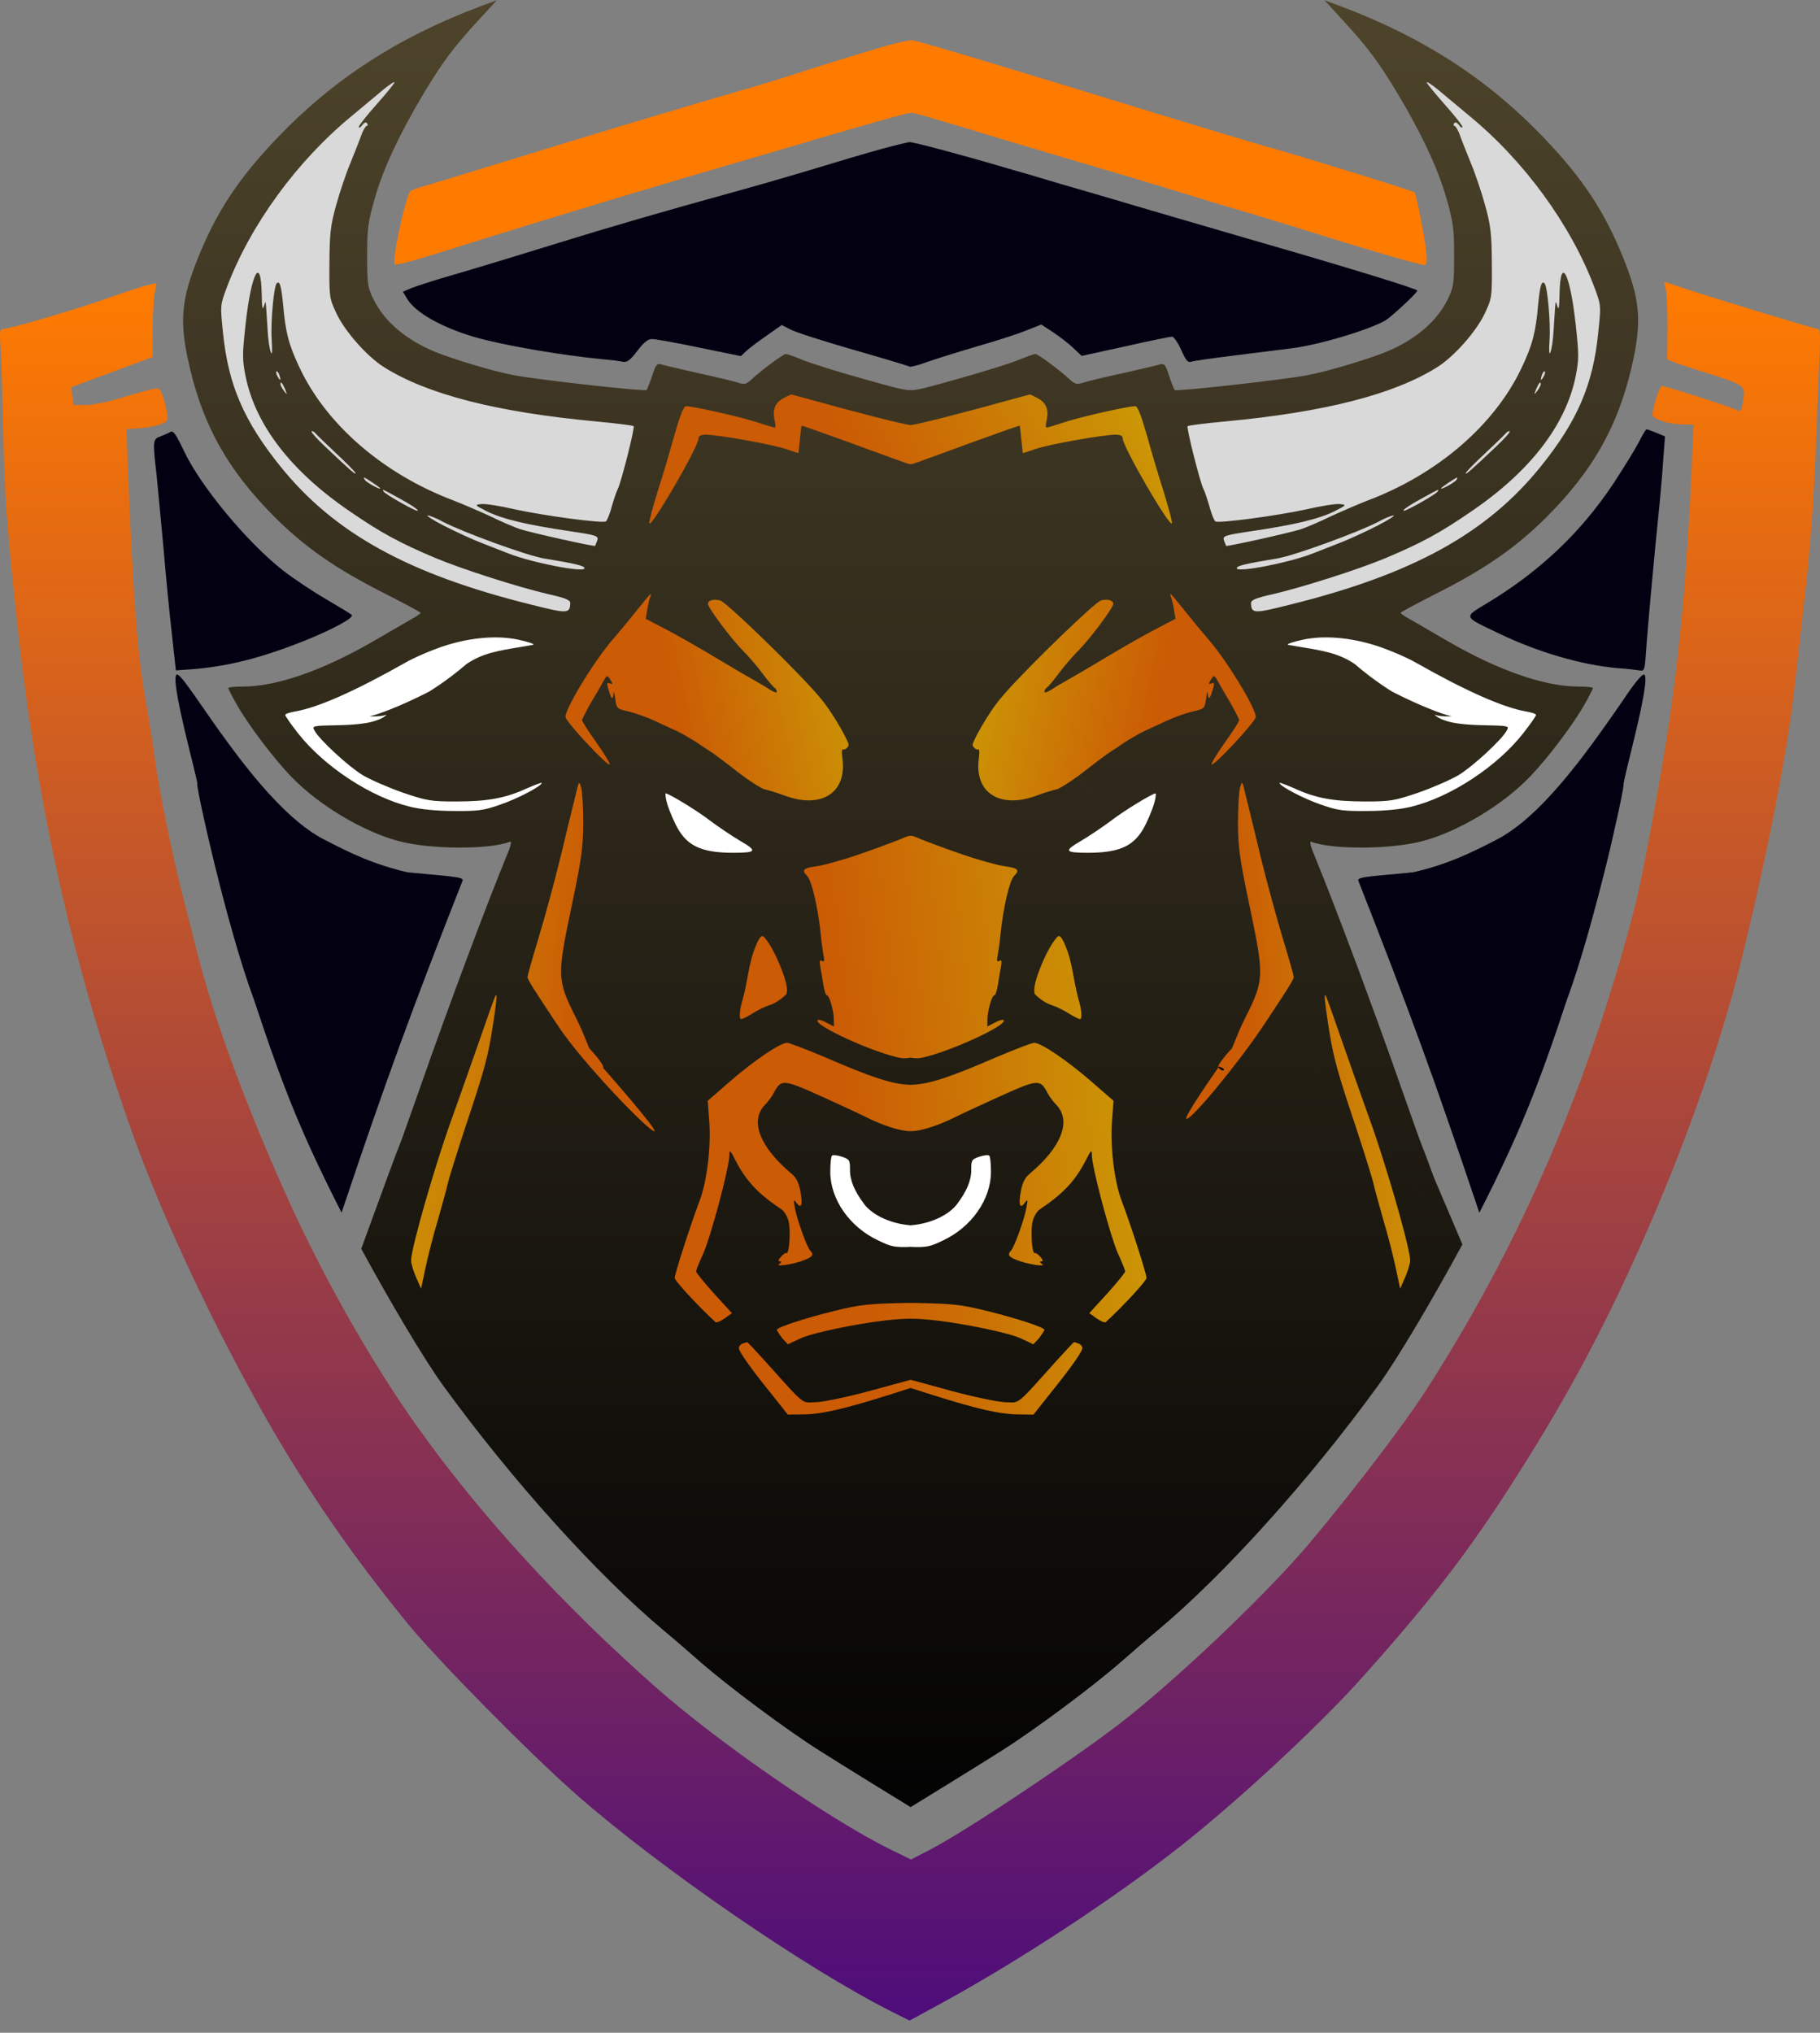
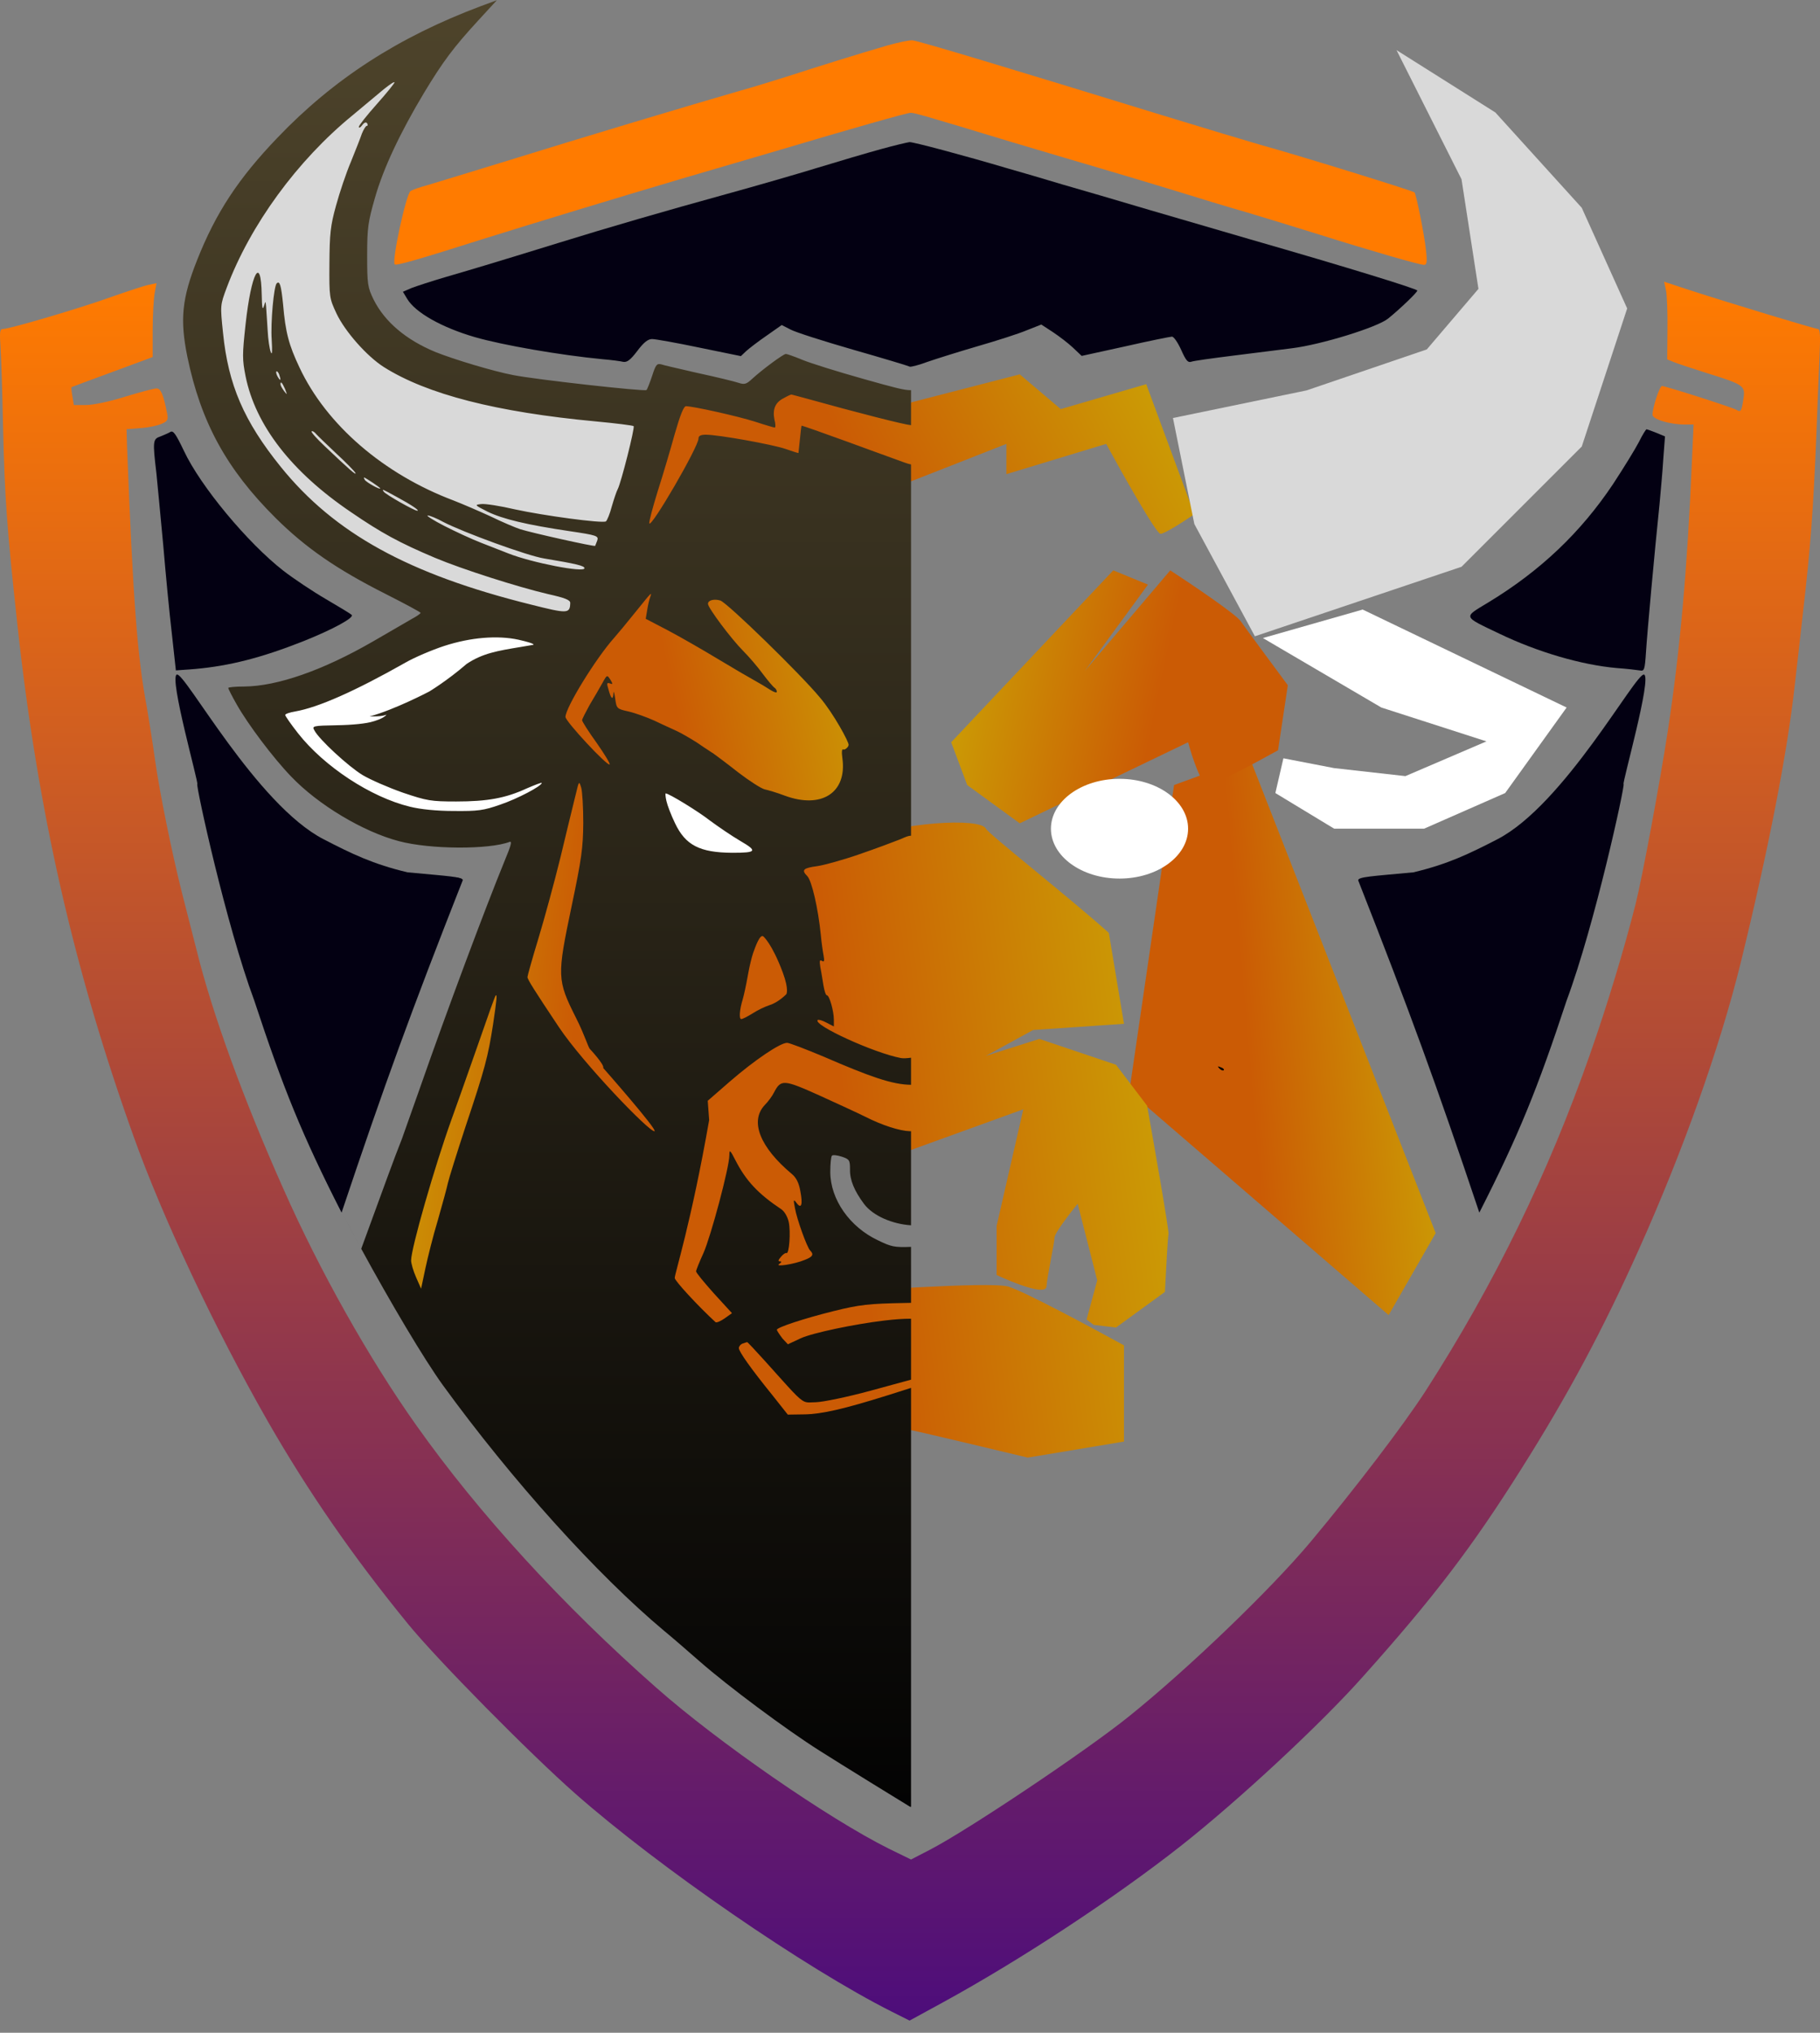
<svg xmlns="http://www.w3.org/2000/svg" width="60" height="67" viewBox="0 0 60 67" fill="none">
  <rect x="0" y="0" width="60" height="67" fill="#808080" stroke="none" />
  <path d="M37.23 35.975L38.705 25.875L41.193 24.965L47.33 40.643L45.779 43.345L37.23 35.975Z" fill="url(#paint0_linear_12415_25798)" />
  <path d="M22.726 37.502L19.437 25.523L18.85 24.965L12.743 40.291L13.947 42.992L22.726 37.502Z" fill="url(#paint1_linear_12415_25798)" />
  <path d="M22.549 19.298L24.634 22.146L21.815 18.828C21.11 19.288 19.66 20.267 19.496 20.502C19.331 20.737 18.39 22.009 17.939 22.616L18.262 24.759C18.948 25.141 20.371 25.904 20.582 25.904C20.793 25.904 21.101 24.965 21.228 24.495L26.777 27.167L28.509 25.904L29.038 24.495L23.694 18.828L22.549 19.298Z" fill="url(#paint2_linear_12415_25798)" />
  <path d="M37.846 19.269L35.762 22.117L38.58 18.799C39.285 19.259 40.736 20.238 40.9 20.472C41.064 20.707 42.006 21.98 42.456 22.586L42.133 24.73C41.448 25.111 40.025 25.875 39.814 25.875C39.602 25.875 39.295 24.935 39.168 24.465L33.618 27.137L31.886 25.875L31.358 24.465L36.701 18.799L37.846 19.269Z" fill="url(#paint3_linear_12415_25798)" />
  <path d="M25.632 28.811L28.275 27.695C29.612 27.109 32.32 26.933 32.503 27.314C32.584 27.483 35.282 29.604 36.555 30.749L37.054 33.744L34.059 33.949L32.503 34.801L34.264 34.243L36.79 35.094L37.817 36.445C38.062 37.815 38.545 40.579 38.522 40.673C38.498 40.767 38.434 41.984 38.404 42.581L36.79 43.756L36.056 43.668L35.821 43.492L36.173 42.2L35.527 39.675C35.273 39.988 34.764 40.65 34.764 40.791C34.764 40.967 34.529 42.024 34.499 42.405C34.476 42.711 33.394 42.278 32.855 42.024V40.409L33.736 36.562L30.007 37.913L26.073 36.68L27.746 41.26L25.427 42.405L24.37 39.088L24.575 43.227L23.195 43.991C22.589 43.335 21.375 41.965 21.375 41.73V37.913L23.313 35.094L25.808 33.949H22.491L25.632 28.811Z" fill="url(#paint4_linear_12415_25798)" />
  <path d="M27.746 42.581C27.57 42.581 23.812 44.138 23.636 44.343C23.851 45.469 24.34 47.679 24.575 47.514C24.869 47.309 29.802 47.103 30.007 47.133C30.172 47.156 32.66 47.749 33.883 48.043L37.054 47.514V44.343C35.987 43.756 33.73 42.546 33.237 42.405C32.62 42.229 27.922 42.581 27.746 42.581Z" fill="url(#paint5_linear_12415_25798)" />
  <path d="M26.073 12.339L29.86 13.308L33.618 12.339L34.969 13.484L37.788 12.662L39.373 16.949C39.06 17.164 38.398 17.595 38.258 17.595C38.117 17.595 37.005 15.618 36.467 14.63L33.178 15.628V14.63C32.16 15.031 30.107 15.839 30.037 15.863C29.966 15.886 27.815 15.05 26.748 14.63L27.276 15.628L23.636 14.864L22.432 17.595L20.964 17.8L22.05 12.662L24.81 13.484L26.073 12.339Z" fill="url(#paint6_linear_12415_25798)" />
  <path d="M48.182 5.909L46.039 1.652L49.298 3.707L52.146 6.849L53.643 10.167L52.146 14.718L48.182 18.681L41.37 20.972L39.374 17.272L38.669 13.778L43.073 12.868L47.037 11.517L48.74 9.521L48.182 5.909Z" fill="#D9D9D9" />
  <path d="M11.745 5.557L13.888 1.3L10.629 3.355L7.781 6.497L6.284 9.815L7.781 14.366L11.745 18.329L18.557 20.619L20.553 16.92L21.258 13.426L16.854 12.516L12.89 11.165L11.187 9.169L11.745 5.557Z" fill="#D9D9D9" />
  <ellipse cx="36.907" cy="27.314" rx="2.261" ry="1.644" fill="white" />
  <ellipse cx="23.166" cy="27.314" rx="2.261" ry="1.644" fill="white" />
  <path d="M40.201 35.219C40.256 35.274 40.318 35.298 40.342 35.274C40.365 35.251 40.326 35.204 40.248 35.18C40.138 35.133 40.13 35.141 40.201 35.219Z" fill="black" />
  <path d="M29.029 4.919C28.575 5.044 27.643 5.318 26.954 5.529C26.265 5.741 24.91 6.132 23.939 6.399C21.951 6.947 20.032 7.503 18.419 8.004C16.165 8.7 15.499 8.896 14.693 9.131C14.238 9.264 13.737 9.429 13.573 9.491L13.283 9.617L13.424 9.851C13.69 10.298 14.552 10.791 15.656 11.112C16.579 11.378 18.474 11.707 19.868 11.84C20.15 11.864 20.455 11.903 20.541 11.926C20.674 11.95 20.784 11.864 21.011 11.566C21.222 11.284 21.363 11.175 21.497 11.175C21.606 11.175 22.303 11.3 23.055 11.457L24.425 11.738L24.597 11.574C24.691 11.488 24.996 11.253 25.27 11.065L25.771 10.713L26.061 10.861C26.218 10.948 27.149 11.245 28.128 11.527C29.115 11.809 29.945 12.059 29.984 12.083C30.015 12.106 30.281 12.036 30.579 11.926C30.869 11.825 31.62 11.59 32.239 11.409C32.865 11.229 33.593 10.995 33.852 10.885L34.329 10.697L34.713 10.948C34.924 11.088 35.222 11.316 35.378 11.464L35.66 11.731L37.093 11.417C37.884 11.237 38.581 11.096 38.636 11.096C38.698 11.096 38.831 11.292 38.941 11.535C39.09 11.871 39.16 11.958 39.262 11.926C39.332 11.895 39.959 11.809 40.648 11.723C41.345 11.637 42.214 11.527 42.582 11.48C43.545 11.363 45.4 10.791 45.761 10.501C46.129 10.204 46.724 9.64 46.724 9.577C46.724 9.523 44.445 8.818 41.204 7.886C40.342 7.636 38.847 7.197 37.876 6.915C36.905 6.626 35.621 6.25 35.018 6.078C34.415 5.897 33.625 5.663 33.257 5.561C31.753 5.115 30.101 4.676 29.984 4.684C29.913 4.692 29.483 4.793 29.029 4.919Z" fill="#030012" />
  <path d="M29.267 1.495C28.296 1.777 26.918 2.208 25.978 2.513C25.524 2.654 24.804 2.881 24.373 2.998C22.721 3.476 19.417 4.463 16.543 5.355C15.424 5.7 14.312 6.036 14.077 6.107C13.842 6.169 13.599 6.256 13.537 6.295C13.388 6.389 12.91 8.604 13.012 8.714C13.067 8.761 13.764 8.565 15.956 7.868C17.733 7.313 20.262 6.545 22.455 5.895C23.465 5.598 24.757 5.222 25.312 5.058C28.186 4.204 29.901 3.719 30.018 3.719C30.151 3.719 30.378 3.781 33.377 4.69C34.458 5.011 35.773 5.402 36.313 5.559C36.853 5.715 37.91 6.036 38.662 6.263C39.414 6.498 40.526 6.835 41.128 7.007C41.731 7.187 42.827 7.524 43.556 7.751C45.145 8.252 46.797 8.73 46.946 8.73C47.04 8.73 47.055 8.636 47.008 8.229C46.961 7.759 46.687 6.397 46.633 6.342C46.578 6.287 42.733 5.097 41.559 4.776C41.152 4.658 39.688 4.22 38.31 3.797C33.393 2.286 30.339 1.362 30.089 1.331C30.002 1.315 29.634 1.393 29.267 1.495Z" fill="url(#paint7_linear_12415_25798)" />
  <path d="M54.924 9.576C54.955 9.732 54.979 10.312 54.971 10.86L54.963 11.846L55.174 11.932C55.284 11.979 55.785 12.144 56.278 12.3C57.461 12.668 57.531 12.715 57.484 13.091C57.414 13.561 57.398 13.6 57.241 13.506C57.085 13.42 54.908 12.723 54.791 12.723C54.712 12.723 54.478 13.436 54.478 13.671C54.478 13.819 55.049 13.992 55.542 13.992H55.832L55.777 15.213C55.629 18.721 55.386 21.453 54.979 24.115C54.728 25.759 54.141 28.923 53.922 29.792C53.546 31.279 52.982 33.143 52.426 34.724C51.048 38.671 49.263 42.327 47 45.843C46.272 46.97 44.683 49.053 43.211 50.814C41.895 52.388 39.163 55.011 37.213 56.577C35.804 57.712 31.944 60.296 30.683 60.954L30.034 61.29L29.297 60.93C27.317 59.944 23.668 57.422 21.64 55.63C18.547 52.905 15.799 49.906 13.724 46.978C12.174 44.793 10.53 41.873 9.34 39.179C8.024 36.228 6.999 33.409 6.482 31.319C6.349 30.802 6.137 29.972 6.012 29.479C5.668 28.124 5.261 26.112 5.112 25.055C5.041 24.538 4.916 23.747 4.838 23.293C4.525 21.649 4.384 19.731 4.188 14.712L4.172 14.148L4.642 14.109C4.9 14.093 5.214 14.023 5.331 13.968C5.527 13.882 5.55 13.835 5.511 13.631C5.386 12.997 5.3 12.802 5.159 12.802C5.08 12.802 4.611 12.927 4.125 13.075C3.601 13.24 3.068 13.35 2.833 13.35H2.434L2.387 13.06C2.356 12.903 2.348 12.762 2.356 12.762C2.364 12.755 2.974 12.527 3.702 12.261L5.033 11.768V10.899C5.033 10.413 5.065 9.865 5.096 9.677L5.159 9.333L4.908 9.388C4.767 9.411 4.211 9.599 3.671 9.787C2.677 10.147 0.32 10.844 0.093 10.844C-0.001 10.844 -0.017 10.938 0.015 11.408C0.038 11.721 0.077 12.911 0.101 14.054C0.156 16.427 0.226 17.398 0.578 20.631C1.244 26.73 2.434 31.961 4.407 37.465C5.362 40.135 7.077 43.783 8.831 46.852C10.162 49.17 11.626 51.292 13.443 53.516C14.413 54.706 17.451 57.783 18.97 59.122C21.726 61.549 26.557 64.876 29.407 66.309L29.986 66.599L31.09 65.996C33.651 64.594 36.736 62.567 38.936 60.836C40.823 59.349 43.532 56.835 44.918 55.277C47.267 52.654 48.535 50.987 50.156 48.411C51.69 45.983 52.849 43.815 54.031 41.176C55.48 37.95 56.693 34.536 57.382 31.749C58.298 28.007 58.925 24.804 59.167 22.588C59.215 22.181 59.34 21.085 59.442 20.161C59.684 18.071 59.778 16.834 59.88 14.328C59.919 13.248 59.974 12.026 59.99 11.604C60.013 11.071 59.998 10.844 59.935 10.844C59.841 10.844 57.046 9.998 55.668 9.552L54.861 9.286L54.924 9.576Z" fill="url(#paint8_linear_12415_25798)" />
-   <path d="M27.13 37.355L29.86 38.148C30.956 37.668 33.219 36.885 33.501 37.59C33.783 38.294 33.383 38.823 33.149 38.999C32.63 39.772 31.516 41.354 31.211 41.495C30.829 41.671 29.126 41.935 28.715 42.053C28.304 42.17 27.13 39.674 26.895 39.41C26.707 39.199 26.973 37.952 27.13 37.355Z" fill="white" />
  <path d="M5.618 14.236C5.555 14.275 5.406 14.338 5.289 14.385C5.038 14.471 5.03 14.534 5.156 15.598C5.195 15.982 5.297 17.062 5.383 17.986C5.461 18.91 5.586 20.218 5.665 20.883L5.798 22.097L6.432 22.05C7.567 21.948 8.616 21.682 10.002 21.134C10.965 20.75 11.701 20.351 11.592 20.265C11.56 20.233 11.177 19.999 10.746 19.748C10.315 19.497 9.681 19.075 9.337 18.808C8.162 17.892 6.612 16.029 6.064 14.862C5.798 14.306 5.712 14.181 5.618 14.236Z" fill="#030012" />
  <path d="M54.036 14.557C53.919 14.784 53.535 15.411 53.175 15.959C52.118 17.54 50.787 18.816 49.049 19.866C48.235 20.359 48.211 20.304 49.425 20.884C50.693 21.494 52.142 21.917 53.3 22.019C53.621 22.042 53.958 22.081 54.052 22.097C54.209 22.128 54.224 22.089 54.264 21.486C54.303 20.86 54.545 18.198 54.71 16.616C54.749 16.186 54.812 15.505 54.835 15.113L54.89 14.385L54.608 14.267C54.452 14.205 54.303 14.15 54.279 14.15C54.264 14.15 54.146 14.33 54.036 14.557Z" fill="#030012" />
  <path d="M15.503 20.091L18.791 21.03L14.886 23.32L11.422 24.436L14.094 25.581L16.442 25.317L18.116 24.994L18.38 26.139L16.442 27.313H13.477L10.805 26.139L8.779 23.32L15.503 20.091Z" fill="white" />
  <path d="M44.923 20.091L41.634 21.03L45.539 23.32L49.004 24.436L46.332 25.581L43.983 25.317L42.31 24.994L42.045 26.139L43.983 27.313H46.949L49.621 26.139L51.647 23.32L44.923 20.091Z" fill="white" />
-   <path fill-rule="evenodd" clip-rule="evenodd" d="M30.034 59.553C30.019 59.556 30.009 59.555 30.003 59.552C29.768 59.411 27.724 58.151 27.02 57.704C25.908 57 24.005 55.583 23.066 54.76C22.674 54.416 22.15 53.962 21.891 53.75C19.683 51.903 16.873 48.786 14.594 45.647C13.977 44.794 12.867 42.921 11.909 41.16C11.704 40.783 11.506 40.412 11.321 40.057L11.599 40.585L11.909 41.16L12.762 38.827C12.942 38.334 13.161 37.755 13.248 37.543C13.29 37.424 13.39 37.141 13.515 36.79L13.515 36.788L13.518 36.78L13.522 36.77C13.624 36.48 13.743 36.145 13.858 35.821C14.727 33.331 16.003 29.917 16.645 28.351C16.841 27.881 16.888 27.717 16.802 27.748C16.121 28.007 14.179 27.999 13.153 27.725C11.979 27.419 10.484 26.527 9.591 25.587C8.996 24.969 8.174 23.872 7.806 23.223C7.649 22.949 7.524 22.698 7.524 22.675C7.524 22.651 7.759 22.628 8.049 22.628C9.137 22.62 10.648 22.095 12.3 21.14C12.476 21.038 12.656 20.934 12.823 20.837C13.169 20.637 13.463 20.467 13.569 20.404C13.733 20.318 13.866 20.224 13.866 20.2C13.866 20.177 13.341 19.895 12.707 19.574C11.094 18.76 10.076 18.055 9.082 17.069C7.469 15.463 6.624 13.921 6.177 11.76C5.927 10.531 5.997 9.834 6.498 8.573C7.117 7.008 7.861 5.88 9.145 4.541C11 2.599 13.138 1.221 15.847 0.204L16.379 0.008L15.753 0.689C14.962 1.55 14.602 2.028 13.983 3.054C13.193 4.369 12.637 5.551 12.363 6.514C12.136 7.305 12.104 7.501 12.104 8.417C12.104 9.372 12.12 9.466 12.316 9.873C12.684 10.609 13.388 11.204 14.359 11.604C14.962 11.846 16.262 12.238 16.92 12.363C17.671 12.512 21.265 12.911 21.312 12.856C21.343 12.825 21.422 12.614 21.5 12.386C21.617 12.018 21.657 11.972 21.805 12.011C21.878 12.037 22.289 12.131 22.765 12.24L22.765 12.24L22.765 12.24L22.765 12.24L22.765 12.241L23.027 12.3C23.606 12.426 24.193 12.567 24.334 12.614C24.546 12.684 24.601 12.668 24.804 12.48C25.109 12.199 25.822 11.666 25.908 11.666C25.947 11.666 26.19 11.752 26.456 11.862C26.722 11.972 27.623 12.253 28.46 12.488C29.476 12.774 29.816 12.867 30.034 12.86V14.014C29.805 13.995 28.317 13.618 26.511 13.115C26.393 13.085 26.287 13.056 26.211 13.035L26.211 13.035C26.146 13.017 26.103 13.005 26.096 13.005C26.08 12.997 25.963 13.052 25.837 13.123C25.556 13.263 25.462 13.491 25.532 13.835C25.571 13.976 25.571 14.093 25.54 14.093C25.517 14.093 25.219 14.007 24.89 13.898C24.319 13.717 22.855 13.389 22.612 13.389C22.541 13.389 22.424 13.678 22.244 14.305C22.103 14.814 21.852 15.667 21.68 16.2C21.516 16.732 21.39 17.202 21.406 17.249C21.461 17.421 23.027 14.727 23.027 14.454C23.027 14.367 23.097 14.328 23.269 14.328C23.684 14.328 25.47 14.649 25.9 14.798C26.127 14.876 26.315 14.939 26.323 14.931C26.323 14.928 26.327 14.895 26.332 14.842L26.332 14.842C26.341 14.759 26.356 14.628 26.37 14.485C26.393 14.25 26.417 14.046 26.425 14.031C26.44 14.023 27.129 14.266 27.967 14.571C28.27 14.681 28.572 14.792 28.842 14.891L28.843 14.891L28.843 14.891C29.32 15.066 29.7 15.204 29.815 15.244C29.904 15.276 29.972 15.297 30.034 15.308V27.545C29.946 27.545 29.858 27.584 29.682 27.662C29.486 27.74 28.883 27.967 28.335 28.155C27.795 28.343 27.169 28.515 26.949 28.547C26.48 28.61 26.409 28.672 26.613 28.876C26.761 29.024 26.973 29.941 27.059 30.81C27.082 31.068 27.129 31.381 27.153 31.506C27.184 31.671 27.169 31.718 27.098 31.671C27.02 31.624 27.012 31.671 27.043 31.874C27.064 31.971 27.087 32.116 27.11 32.255C27.122 32.331 27.134 32.406 27.145 32.469C27.176 32.657 27.223 32.806 27.262 32.806C27.341 32.806 27.49 33.323 27.49 33.613V33.832L27.247 33.707C27.114 33.636 26.988 33.597 26.957 33.62C26.793 33.785 28.821 34.709 29.698 34.873C29.775 34.887 29.89 34.882 30.034 34.862V35.755C29.416 35.75 28.68 35.488 27.169 34.834C26.573 34.584 26.025 34.372 25.947 34.372C25.72 34.372 24.882 34.936 24.06 35.648L23.332 36.282L23.379 36.917C23.45 37.762 23.309 38.945 23.058 39.594C22.784 40.315 22.244 41.975 22.244 42.123C22.244 42.217 23.019 43.055 23.59 43.58C23.622 43.603 23.755 43.548 23.888 43.455L24.131 43.282L23.536 42.632C23.215 42.272 22.948 41.951 22.948 41.904C22.948 41.865 23.058 41.591 23.191 41.301C23.434 40.753 24.045 38.475 24.045 38.075C24.045 37.88 24.068 37.895 24.248 38.248C24.593 38.921 25 39.352 25.751 39.853C25.861 39.923 25.963 40.103 26.002 40.276C26.072 40.597 26.018 41.356 25.924 41.301C25.9 41.286 25.814 41.34 25.744 41.427C25.657 41.528 25.642 41.575 25.712 41.575C25.775 41.575 25.767 41.607 25.689 41.661C25.524 41.771 26.19 41.669 26.526 41.528C26.793 41.427 26.84 41.348 26.707 41.215C26.605 41.113 26.268 40.182 26.206 39.814C26.151 39.532 26.159 39.516 26.26 39.649C26.417 39.861 26.472 39.712 26.386 39.266C26.339 38.992 26.253 38.819 26.104 38.694C25.055 37.817 24.71 36.956 25.211 36.423C25.329 36.306 25.462 36.118 25.517 36.008C25.744 35.57 25.837 35.578 27.004 36.102C27.591 36.369 28.273 36.682 28.507 36.799C29.095 37.097 29.666 37.277 30.003 37.285C30.013 37.285 30.023 37.285 30.034 37.284V40.386C29.427 40.347 28.786 40.081 28.484 39.681C28.163 39.25 28.014 38.89 28.022 38.545C28.022 38.24 28.006 38.209 27.748 38.123C27.599 38.075 27.458 38.06 27.427 38.091C27.396 38.123 27.372 38.357 27.372 38.624C27.372 39.532 28.014 40.448 28.954 40.886C29.381 41.093 29.484 41.118 30.034 41.097V42.942C29.969 42.943 29.903 42.944 29.838 42.946C28.633 42.969 28.351 43 27.49 43.212C26.511 43.455 25.61 43.752 25.61 43.83C25.61 43.854 25.697 43.987 25.798 44.12L25.975 44.308L26.393 44.112C26.785 43.932 28.171 43.642 29.157 43.525C29.5 43.485 29.763 43.465 30.034 43.465V45.474L28.711 45.835C27.936 46.046 27.137 46.211 26.895 46.218C26.851 46.219 26.812 46.221 26.777 46.222H26.777C26.705 46.226 26.65 46.228 26.596 46.219C26.408 46.186 26.246 46.005 25.518 45.193L25.518 45.192C25.421 45.084 25.314 44.964 25.195 44.833C24.898 44.504 24.647 44.237 24.632 44.237C24.62 44.237 24.584 44.25 24.537 44.266C24.52 44.272 24.502 44.278 24.483 44.284C24.413 44.308 24.358 44.378 24.358 44.433C24.358 44.551 24.765 45.122 25.462 45.983L25.971 46.626L26.519 46.618C27.082 46.61 27.811 46.445 29.259 45.991L30.034 45.745V59.553ZM43.753 0C43.755 0 43.757 0 43.76 0C43.761 0 43.763 0 43.766 0H43.753ZM11.278 39.958L11.275 39.968L11.275 39.968L11.278 39.958ZM15.096 29.382L15.238 28.987L14.966 28.91C15.168 28.936 15.262 28.967 15.252 29.001C15.24 29.025 15.181 29.17 15.096 29.382ZM9.658 36.43C10.139 37.535 10.674 38.696 11.271 39.961C11.015 39.466 10.785 39.004 10.601 38.608C10.289 37.939 9.967 37.193 9.658 36.43ZM7.477 9.474C8.252 7.415 9.795 5.293 11.627 3.797C12.018 3.469 12.488 3.077 12.668 2.928C12.856 2.78 13.005 2.678 13.005 2.717C13.005 2.748 12.739 3.077 12.418 3.437C12.097 3.797 11.83 4.134 11.83 4.181C11.83 4.228 11.885 4.205 11.94 4.126C12.01 4.032 12.065 4.017 12.104 4.064C12.128 4.111 12.128 4.15 12.089 4.15C12.057 4.15 11.987 4.267 11.932 4.4C11.885 4.541 11.721 4.956 11.572 5.324C11.415 5.692 11.196 6.342 11.079 6.773C10.891 7.446 10.867 7.712 10.86 8.691C10.852 9.803 10.86 9.834 11.094 10.335C11.376 10.93 12.097 11.744 12.652 12.097C14.077 12.997 16.364 13.584 19.644 13.89C20.31 13.952 20.866 14.023 20.889 14.046C20.936 14.093 20.474 15.918 20.365 16.121C20.326 16.192 20.239 16.45 20.169 16.693C20.106 16.936 20.012 17.163 19.973 17.186C19.856 17.256 17.93 16.998 16.967 16.787C16.497 16.677 16.003 16.599 15.87 16.614C15.636 16.638 15.643 16.646 16.074 16.865C16.575 17.108 17.358 17.296 18.775 17.507C19.676 17.64 19.738 17.664 19.691 17.812C19.66 17.898 19.629 17.977 19.621 17.992C19.597 18.024 17.523 17.562 17.154 17.444C17.006 17.397 16.559 17.209 16.176 17.022C15.784 16.841 15.236 16.607 14.954 16.497C12.645 15.628 10.758 13.999 9.873 12.112C9.521 11.369 9.411 10.954 9.333 10.038C9.27 9.411 9.223 9.239 9.121 9.341C9.027 9.435 8.918 10.633 8.957 11.196C8.98 11.588 8.973 11.721 8.926 11.604C8.886 11.502 8.839 11.188 8.824 10.899L8.805 10.598L8.805 10.598C8.775 10.114 8.766 9.961 8.748 9.961C8.741 9.96 8.731 9.992 8.718 10.038C8.712 10.057 8.706 10.078 8.698 10.1C8.652 10.241 8.636 10.124 8.628 9.709C8.605 8.393 8.284 8.981 8.096 10.687C7.986 11.697 7.986 11.846 8.096 12.402C8.424 14.023 9.615 15.557 11.572 16.881C12.566 17.562 13.169 17.891 14.336 18.384C15.228 18.76 17.068 19.347 18.07 19.582C18.634 19.707 18.799 19.778 18.799 19.872C18.791 20.232 18.713 20.232 17.499 19.926C13.467 18.924 11.024 17.578 9.254 15.385C8.041 13.882 7.524 12.684 7.352 10.969C7.258 10.061 7.258 10.061 7.477 9.474ZM9.2 12.332C9.27 12.535 9.254 12.582 9.16 12.426C9.113 12.347 9.09 12.261 9.113 12.245C9.129 12.222 9.168 12.261 9.2 12.332ZM9.364 12.888C9.301 12.801 9.247 12.707 9.247 12.668C9.247 12.551 9.301 12.606 9.395 12.817C9.474 13.021 9.474 13.028 9.364 12.888ZM11.713 15.581C11.775 15.706 11.494 15.456 10.703 14.704C10.444 14.461 10.249 14.242 10.272 14.219C10.296 14.195 10.366 14.234 10.429 14.313C10.492 14.383 10.797 14.673 11.094 14.955C11.4 15.236 11.674 15.518 11.713 15.581ZM12.535 16.098C12.535 16.152 12.081 15.902 12.026 15.816C12.003 15.777 11.987 15.738 12.003 15.738C12.05 15.745 12.535 16.066 12.535 16.098ZM13.756 16.834C13.655 16.834 12.707 16.294 12.652 16.207L12.645 16.197C12.589 16.113 12.586 16.108 13.067 16.372C13.561 16.638 13.85 16.834 13.756 16.834ZM15.863 17.891C15.557 17.773 15.017 17.523 14.649 17.335C14.281 17.147 14.038 16.99 14.101 16.99C14.164 16.99 14.398 17.084 14.61 17.202C15.252 17.538 17.389 18.321 17.937 18.407C19.018 18.587 19.268 18.65 19.268 18.729C19.268 18.885 17.538 18.548 16.763 18.243C16.659 18.201 16.495 18.138 16.32 18.07L16.32 18.069L16.317 18.068L16.317 18.068L16.316 18.068C16.163 18.008 16.001 17.945 15.863 17.891ZM20.247 21.023C20.365 20.89 20.67 20.521 20.928 20.2L20.986 20.129C21.485 19.51 21.498 19.495 21.437 19.676C21.406 19.754 21.359 19.95 21.335 20.114L21.288 20.396L22.024 20.78C22.424 20.991 23.16 21.414 23.653 21.712C24.146 22.009 24.694 22.33 24.867 22.424C25.039 22.518 25.274 22.659 25.391 22.737C25.517 22.816 25.61 22.847 25.61 22.8C25.61 22.753 25.571 22.69 25.532 22.667C25.485 22.636 25.313 22.432 25.148 22.213C24.984 21.986 24.694 21.649 24.499 21.453C24.115 21.07 23.34 20.036 23.34 19.903C23.34 19.785 23.536 19.731 23.747 19.793C23.974 19.864 26.409 22.236 27.028 22.988C27.476 23.508 28.006 24.491 27.975 24.554C27.975 24.624 27.85 24.726 27.803 24.703C27.756 24.671 27.74 24.781 27.771 24.992C27.928 26.128 27.082 26.676 25.861 26.221C25.618 26.128 25.321 26.041 25.211 26.018C25.102 25.994 24.71 25.744 24.342 25.462C23.974 25.172 23.606 24.898 23.528 24.843C23.499 24.823 23.447 24.789 23.381 24.747L23.381 24.747L23.381 24.746C23.27 24.674 23.121 24.577 22.988 24.483C22.768 24.342 22.471 24.17 22.322 24.1C22.266 24.073 22.184 24.036 22.09 23.993L22.09 23.993C21.932 23.921 21.74 23.834 21.578 23.755C21.32 23.638 20.928 23.497 20.717 23.45C20.333 23.364 20.326 23.356 20.279 23.011C20.255 22.823 20.224 22.753 20.224 22.855C20.208 23.09 20.145 23.043 20.059 22.722C19.997 22.526 20.005 22.487 20.106 22.526C20.208 22.565 20.208 22.549 20.122 22.401C20.075 22.33 20.048 22.29 20.02 22.289C19.983 22.288 19.945 22.357 19.856 22.518C19.77 22.675 19.582 22.996 19.441 23.23C19.308 23.473 19.19 23.7 19.19 23.739C19.19 23.779 19.402 24.115 19.668 24.483C19.926 24.851 20.122 25.172 20.098 25.196C20.028 25.266 18.642 23.779 18.642 23.63C18.642 23.325 19.644 21.696 20.247 21.023ZM13.357 21.845C13.655 21.672 14.242 21.422 14.649 21.289C15.518 21.007 16.403 20.936 17.092 21.085C17.71 21.226 17.577 21.254 17.577 21.254C17.43 21.28 17.291 21.303 17.161 21.325C16.405 21.45 15.911 21.531 15.385 21.882C14.739 22.44 14.152 22.792 14.152 22.792C14.152 22.792 13.004 23.395 12.185 23.614C12.219 23.613 12.252 23.613 12.286 23.613H12.286C12.449 23.612 12.604 23.61 12.742 23.555C12.644 23.69 12.3 23.779 12.3 23.779C12.089 23.849 11.611 23.896 11.118 23.904C10.304 23.919 10.28 23.927 10.366 24.076C10.515 24.366 11.478 25.258 11.956 25.548C12.222 25.705 12.817 25.963 13.287 26.128C14.077 26.394 14.203 26.417 15.04 26.417C16.066 26.417 16.669 26.308 17.366 25.986C17.64 25.869 17.859 25.783 17.859 25.806C17.859 25.908 17.053 26.331 16.497 26.519C15.941 26.715 15.753 26.738 14.962 26.73C14.398 26.73 13.858 26.676 13.514 26.589C12.222 26.276 10.687 25.266 9.826 24.17C9.591 23.872 9.403 23.599 9.403 23.567C9.403 23.528 9.552 23.481 9.732 23.45C10.492 23.317 11.697 22.784 13.357 21.845ZM17.742 30.958C17.937 30.316 18.274 29.087 18.485 28.226C18.641 27.569 18.809 26.881 18.909 26.476L18.909 26.474L18.909 26.474L18.952 26.299L18.979 26.19L18.984 26.17C19.088 25.736 19.089 25.732 19.159 25.955C19.198 26.081 19.229 26.613 19.229 27.13C19.221 27.944 19.174 28.304 18.846 29.862C18.36 32.18 18.36 32.297 18.994 33.558C19.146 33.857 19.252 34.123 19.327 34.309C19.378 34.439 19.415 34.531 19.441 34.568C19.441 34.568 19.936 35.094 19.887 35.202C19.887 35.202 21.688 37.246 21.578 37.285C21.422 37.332 19.229 35.053 18.431 33.863C17.601 32.618 17.389 32.282 17.389 32.203C17.389 32.164 17.546 31.6 17.742 30.958ZM22.252 27.13C22.126 26.871 22.001 26.543 21.97 26.401C21.938 26.268 21.931 26.151 21.946 26.151C22.064 26.159 23.011 26.738 23.402 27.044C23.677 27.247 24.123 27.552 24.405 27.717C24.984 28.054 24.945 28.108 24.139 28.108C23.066 28.101 22.596 27.858 22.252 27.13ZM24.828 31.413C24.906 31.193 25.055 30.778 25.164 30.864C25.164 30.864 25.446 31.091 25.806 32.054C26.018 32.626 25.924 32.767 25.924 32.767C25.924 32.767 25.673 33.033 25.376 33.127C25.227 33.174 24.968 33.299 24.812 33.401C24.647 33.503 24.483 33.589 24.436 33.589C24.358 33.589 24.381 33.276 24.483 32.947C24.53 32.775 24.585 32.54 24.671 32.062C24.71 31.843 24.78 31.553 24.828 31.413ZM15.57 34.965C15.647 34.744 15.723 34.529 15.792 34.333C16.074 33.519 16.317 32.83 16.34 32.814C16.395 32.759 16.379 32.924 16.254 33.769C16.09 34.826 15.988 35.218 15.354 37.112C15.064 37.997 14.798 38.843 14.766 38.992C14.735 39.14 14.586 39.688 14.438 40.205C14.281 40.722 14.101 41.442 14.023 41.81L13.882 42.476L13.717 42.1C13.623 41.889 13.553 41.638 13.553 41.544C13.553 41.145 14.328 38.444 14.892 36.878C15.053 36.437 15.322 35.669 15.57 34.965Z" fill="url(#paint9_linear_12415_25798)" />
-   <path fill-rule="evenodd" clip-rule="evenodd" d="M30.007 18.936V27.545C30.095 27.545 30.183 27.584 30.359 27.662C30.555 27.74 31.158 27.967 31.706 28.155C32.246 28.343 32.872 28.515 33.092 28.547C33.561 28.61 33.632 28.672 33.428 28.876C33.28 29.024 33.068 29.941 32.982 30.81C32.959 31.068 32.912 31.381 32.888 31.506C32.857 31.671 32.872 31.718 32.943 31.671C33.021 31.624 33.029 31.671 32.998 31.874C32.977 31.971 32.954 32.116 32.931 32.255C32.919 32.331 32.907 32.406 32.896 32.469C32.865 32.657 32.818 32.806 32.779 32.806C32.7 32.806 32.551 33.323 32.551 33.613V33.832L32.794 33.707C32.927 33.636 33.053 33.597 33.084 33.62C33.248 33.785 31.22 34.709 30.343 34.873C30.266 34.887 30.151 34.882 30.007 34.862V35.755C30.625 35.75 31.361 35.488 32.872 34.834C33.468 34.584 34.016 34.372 34.094 34.372C34.321 34.372 35.159 34.936 35.981 35.648L36.709 36.282L36.662 36.917C36.592 37.762 36.732 38.945 36.983 39.594C37.257 40.315 37.797 41.975 37.797 42.123C37.797 42.217 37.022 43.055 36.451 43.58C36.419 43.603 36.286 43.548 36.153 43.455L35.91 43.282L36.505 42.632C36.826 42.272 37.093 41.951 37.093 41.904C37.093 41.865 36.983 41.591 36.85 41.301C36.607 40.753 35.996 38.475 35.996 38.075C35.996 37.88 35.973 37.895 35.793 38.248C35.448 38.921 35.041 39.352 34.29 39.853C34.18 39.923 34.078 40.103 34.039 40.276C33.969 40.597 34.023 41.356 34.117 41.301C34.141 41.286 34.227 41.34 34.297 41.427C34.384 41.528 34.399 41.575 34.329 41.575C34.266 41.575 34.274 41.607 34.352 41.661C34.517 41.771 33.851 41.669 33.514 41.528C33.248 41.427 33.201 41.348 33.334 41.215C33.436 41.113 33.773 40.182 33.836 39.814C33.89 39.532 33.883 39.516 33.781 39.649C33.624 39.861 33.569 39.712 33.655 39.266C33.702 38.992 33.788 38.819 33.937 38.694C34.986 37.817 35.331 36.956 34.83 36.423C34.712 36.306 34.579 36.118 34.525 36.008C34.297 35.57 34.203 35.578 33.037 36.102C32.45 36.369 31.768 36.682 31.534 36.799C30.946 37.097 30.375 37.277 30.038 37.285C30.028 37.285 30.017 37.285 30.007 37.284V40.386C30.614 40.347 31.255 40.081 31.557 39.681C31.878 39.25 32.027 38.89 32.019 38.545C32.019 38.24 32.035 38.209 32.293 38.123C32.442 38.075 32.583 38.06 32.614 38.091C32.645 38.123 32.669 38.357 32.669 38.624C32.669 39.532 32.027 40.448 31.087 40.886C30.66 41.093 30.557 41.118 30.007 41.097V42.942C30.072 42.943 30.138 42.944 30.203 42.946C31.408 42.969 31.69 43 32.551 43.212C33.53 43.455 34.431 43.752 34.431 43.83C34.431 43.854 34.344 43.987 34.243 44.12L34.066 44.308L33.648 44.112C33.256 43.932 31.87 43.642 30.884 43.525C30.541 43.485 30.278 43.465 30.007 43.465V45.474L31.33 45.835C32.105 46.046 32.904 46.211 33.147 46.218C33.19 46.219 33.229 46.221 33.264 46.222H33.264C33.336 46.226 33.391 46.228 33.445 46.219C33.633 46.186 33.795 46.005 34.523 45.193C34.62 45.084 34.727 44.965 34.846 44.833C35.143 44.504 35.394 44.237 35.409 44.237C35.421 44.237 35.457 44.25 35.504 44.266L35.504 44.266L35.504 44.266L35.507 44.267C35.523 44.273 35.54 44.279 35.558 44.284C35.629 44.308 35.683 44.378 35.683 44.433C35.683 44.551 35.276 45.122 34.579 45.983L34.07 46.626L33.522 46.618C32.959 46.61 32.23 46.445 30.782 45.991L30.007 45.745V59.553C30.022 59.556 30.032 59.555 30.038 59.552C30.273 59.411 32.316 58.151 33.021 57.704C34.133 57 36.036 55.583 36.975 54.76C37.367 54.416 37.891 53.962 38.15 53.75C40.358 51.903 43.168 48.786 45.447 45.647C46.081 44.771 47.235 42.818 48.211 41.016L48.211 41.016C48.302 40.847 48.392 40.68 48.48 40.515L48.211 41.016L48.21 41.015L47.279 38.827C47.099 38.334 46.88 37.755 46.794 37.543C46.751 37.424 46.651 37.141 46.526 36.79L46.526 36.788L46.523 36.78L46.519 36.77C46.416 36.48 46.298 36.145 46.183 35.821C45.314 33.331 44.038 29.917 43.395 28.351C43.2 27.881 43.153 27.717 43.239 27.748C43.92 28.007 45.862 27.999 46.888 27.725C48.062 27.419 49.557 26.527 50.45 25.587C51.045 24.969 51.867 23.872 52.235 23.223C52.392 22.949 52.517 22.698 52.517 22.675C52.517 22.651 52.282 22.628 51.992 22.628C50.904 22.62 49.393 22.095 47.741 21.14C47.565 21.038 47.386 20.935 47.219 20.838L47.218 20.837L47.218 20.837C46.872 20.637 46.578 20.467 46.472 20.404C46.308 20.318 46.175 20.224 46.175 20.2C46.175 20.177 46.7 19.895 47.334 19.574C48.947 18.76 49.965 18.055 50.959 17.069C52.572 15.463 53.417 13.921 53.864 11.76C54.114 10.531 54.044 9.834 53.543 8.573C52.924 7.008 52.18 5.88 50.896 4.541C49.041 2.599 46.903 1.221 44.194 0.204L43.662 0.008L44.288 0.689C45.079 1.55 45.439 2.028 46.057 3.054C46.848 4.369 47.404 5.551 47.678 6.514C47.905 7.305 47.937 7.501 47.937 8.417C47.937 9.372 47.921 9.466 47.725 9.873C47.357 10.609 46.653 11.204 45.682 11.604C45.079 11.846 43.779 12.238 43.121 12.363C42.37 12.512 38.776 12.911 38.729 12.856C38.698 12.825 38.619 12.614 38.541 12.386C38.424 12.018 38.385 11.972 38.236 12.011C38.163 12.037 37.752 12.131 37.275 12.241L37.014 12.3C36.435 12.426 35.848 12.567 35.707 12.614C35.495 12.684 35.441 12.668 35.237 12.48C34.932 12.199 34.219 11.666 34.133 11.666C34.094 11.666 33.851 11.752 33.585 11.862C33.319 11.972 32.418 12.253 31.581 12.488C30.565 12.774 30.225 12.867 30.007 12.86V14.014C30.236 13.995 31.723 13.618 33.53 13.115C33.648 13.085 33.754 13.056 33.83 13.035L33.83 13.035C33.895 13.017 33.938 13.005 33.945 13.005C33.961 12.997 34.078 13.052 34.203 13.123C34.485 13.263 34.579 13.491 34.509 13.835C34.47 13.976 34.47 14.093 34.501 14.093C34.525 14.093 34.822 14.007 35.151 13.898C35.722 13.717 37.187 13.389 37.429 13.389C37.5 13.389 37.617 13.678 37.797 14.305C37.938 14.814 38.189 15.667 38.361 16.2C38.525 16.732 38.651 17.202 38.635 17.249C38.58 17.421 37.014 14.727 37.014 14.454C37.014 14.367 36.944 14.328 36.772 14.328C36.357 14.328 34.572 14.649 34.141 14.798C33.914 14.876 33.726 14.939 33.718 14.931C33.718 14.928 33.715 14.895 33.709 14.842C33.7 14.76 33.685 14.628 33.671 14.485C33.648 14.25 33.624 14.046 33.616 14.031C33.601 14.023 32.912 14.266 32.074 14.571C31.773 14.681 31.472 14.79 31.203 14.889L31.203 14.889L31.198 14.891L31.198 14.891C30.721 15.066 30.341 15.204 30.226 15.244C30.137 15.276 30.069 15.297 30.007 15.308V18.936L33.184 22.79L33.184 22.79L30.007 18.936ZM35.505 25.606C35.203 25.824 34.92 25.998 34.83 26.018C34.72 26.041 34.423 26.128 34.18 26.221C32.959 26.676 32.113 26.128 32.27 24.992C32.301 24.781 32.285 24.671 32.238 24.703C32.191 24.726 32.066 24.624 32.066 24.554C32.035 24.491 32.565 23.508 33.013 22.988C33.06 22.931 33.118 22.864 33.184 22.79L35.505 25.606ZM35.506 25.606L35.505 25.606L36.671 27.019L36.639 27.044C36.364 27.247 35.918 27.552 35.636 27.717C35.057 28.054 35.096 28.108 35.903 28.108C36.554 28.104 36.983 28.012 37.297 27.778L41.409 32.766C41.327 32.993 41.207 33.239 41.047 33.558C40.895 33.857 40.789 34.123 40.715 34.309C40.663 34.439 40.626 34.531 40.6 34.568C40.6 34.568 40.105 35.094 40.154 35.202C40.154 35.202 39.003 36.838 39.113 36.878C39.269 36.925 40.812 35.053 41.61 33.863C41.727 33.688 41.831 33.532 41.924 33.391L44.481 36.493C44.543 36.68 44.611 36.886 44.687 37.112C44.977 37.997 45.243 38.843 45.275 38.992C45.306 39.14 45.455 39.688 45.603 40.205C45.76 40.722 45.94 41.442 46.018 41.81L46.159 42.476L46.324 42.1C46.418 41.889 46.488 41.638 46.488 41.544C46.488 41.202 45.919 39.168 45.401 37.608L48.211 41.016L48.21 41.015L45.401 37.607C45.315 37.348 45.23 37.101 45.149 36.878C44.988 36.437 44.719 35.669 44.471 34.965C44.394 34.744 44.318 34.529 44.249 34.333C43.967 33.519 43.724 32.83 43.701 32.814C43.646 32.759 43.662 32.924 43.787 33.769C43.932 34.7 44.028 35.114 44.481 36.492L41.924 33.391C42.495 32.529 42.652 32.271 42.652 32.203C42.652 32.164 42.495 31.6 42.299 30.958C42.104 30.316 41.767 29.087 41.556 28.226C41.4 27.568 41.231 26.879 41.132 26.474C41.101 26.349 41.077 26.251 41.062 26.19L41.057 26.17C40.953 25.736 40.952 25.732 40.882 25.955C40.843 26.081 40.812 26.613 40.812 27.13C40.819 27.944 40.867 28.304 41.195 29.862C41.558 31.593 41.65 32.097 41.409 32.766L37.297 27.778C37.5 27.627 37.654 27.416 37.789 27.13C37.915 26.871 38.04 26.542 38.071 26.401C38.103 26.268 38.111 26.151 38.095 26.151C37.98 26.159 37.08 26.708 36.671 27.019L35.506 25.606ZM35.506 25.606C35.57 25.559 35.635 25.511 35.699 25.462C36.067 25.172 36.435 24.898 36.513 24.843C36.542 24.823 36.595 24.789 36.66 24.746C36.772 24.674 36.92 24.577 37.053 24.483C37.273 24.342 37.57 24.17 37.719 24.1C37.775 24.073 37.856 24.036 37.951 23.993L37.951 23.993C38.109 23.921 38.301 23.834 38.463 23.755C38.721 23.638 39.113 23.497 39.324 23.45C39.708 23.364 39.715 23.356 39.763 23.011C39.786 22.823 39.817 22.753 39.817 22.855C39.833 23.09 39.896 23.043 39.982 22.722C40.044 22.526 40.037 22.487 39.935 22.526C39.833 22.565 39.833 22.549 39.919 22.401C39.966 22.33 39.993 22.29 40.021 22.289C40.058 22.288 40.096 22.357 40.185 22.518C40.271 22.675 40.459 22.996 40.6 23.23C40.733 23.473 40.851 23.7 40.851 23.739C40.851 23.779 40.639 24.115 40.373 24.483C40.115 24.851 39.919 25.172 39.943 25.196C40.013 25.266 41.399 23.779 41.399 23.63C41.399 23.325 40.397 21.696 39.794 21.023C39.676 20.89 39.371 20.521 39.113 20.2L39.055 20.129C38.556 19.51 38.543 19.495 38.604 19.676C38.635 19.754 38.682 19.95 38.706 20.114L38.752 20.396L38.017 20.78C37.617 20.991 36.881 21.414 36.388 21.712C35.895 22.009 35.347 22.33 35.174 22.424C35.002 22.518 34.767 22.659 34.65 22.737C34.525 22.816 34.431 22.847 34.431 22.8C34.431 22.753 34.47 22.69 34.509 22.667C34.556 22.636 34.728 22.432 34.892 22.213C35.057 21.986 35.347 21.649 35.542 21.453C35.926 21.07 36.701 20.036 36.701 19.903C36.701 19.785 36.505 19.731 36.294 19.793C36.084 19.858 33.989 21.889 33.184 22.79L35.506 25.606ZM36.671 27.019L36.671 27.019L37.297 27.778L37.297 27.778L36.671 27.019ZM41.409 32.766L41.409 32.766L41.924 33.391L41.924 33.391L41.409 32.766ZM44.481 36.492L44.481 36.493L45.401 37.608L45.401 37.607L44.481 36.492ZM16.288 0C16.286 0 16.284 0 16.282 0C16.28 0 16.278 0 16.275 0H16.288ZM48.48 40.514L48.773 39.956L48.132 38.068C48.038 37.817 47.811 37.159 47.623 36.603C47.436 36.04 47.107 35.092 46.88 34.489C46.653 33.887 46.285 32.884 46.057 32.258C45.831 31.632 45.462 30.661 45.235 30.105C45.165 29.929 45.097 29.76 45.036 29.61L45.036 29.609C44.903 29.277 44.805 29.033 44.789 29.001C44.773 28.946 45.024 28.899 45.564 28.868C46.551 28.805 47.122 28.672 48.179 28.257C49.55 27.725 50.63 26.91 51.82 25.517C52.47 24.757 52.846 24.217 53.496 23.113C53.887 22.455 54.326 22.009 54.208 22.401C54.169 22.502 54.059 23.043 53.965 23.606C53.864 24.162 53.668 25.133 53.535 25.759C53.402 26.386 53.237 27.177 53.175 27.521C52.948 28.719 52.047 31.812 51.288 34.02C50.771 35.523 50.082 37.23 49.44 38.608C49.188 39.148 48.854 39.81 48.48 40.514ZM52.564 9.474C51.789 7.415 50.246 5.293 48.414 3.797C48.023 3.469 47.553 3.077 47.373 2.928C47.185 2.78 47.036 2.678 47.036 2.717C47.036 2.748 47.303 3.077 47.623 3.437C47.944 3.797 48.211 4.134 48.211 4.181C48.211 4.228 48.156 4.205 48.101 4.126C48.031 4.032 47.976 4.017 47.937 4.064C47.913 4.111 47.913 4.15 47.952 4.15C47.984 4.15 48.054 4.267 48.109 4.4C48.156 4.541 48.32 4.956 48.469 5.324C48.626 5.692 48.845 6.342 48.962 6.773C49.15 7.446 49.174 7.712 49.182 8.691C49.189 9.803 49.182 9.834 48.947 10.335C48.665 10.93 47.944 11.744 47.389 12.097C45.964 12.997 43.677 13.584 40.397 13.89C39.731 13.952 39.175 14.023 39.152 14.046C39.105 14.093 39.567 15.918 39.676 16.121C39.715 16.192 39.802 16.45 39.872 16.693C39.935 16.936 40.029 17.163 40.068 17.186C40.185 17.256 42.111 16.998 43.074 16.787C43.544 16.677 44.038 16.599 44.171 16.614C44.406 16.638 44.398 16.646 43.967 16.865C43.466 17.108 42.683 17.296 41.266 17.507C40.365 17.64 40.303 17.664 40.35 17.812C40.381 17.898 40.412 17.977 40.42 17.992C40.444 18.024 42.519 17.562 42.886 17.444C43.035 17.397 43.482 17.209 43.865 17.022C44.257 16.841 44.805 16.607 45.087 16.497C47.396 15.628 49.283 13.999 50.168 12.112C50.52 11.369 50.63 10.954 50.708 10.038C50.771 9.411 50.818 9.239 50.92 9.341C51.014 9.435 51.123 10.633 51.084 11.196C51.061 11.588 51.069 11.721 51.115 11.604C51.155 11.502 51.202 11.188 51.217 10.899L51.236 10.598L51.236 10.598C51.266 10.114 51.276 9.961 51.292 9.961C51.3 9.96 51.31 9.992 51.324 10.038C51.329 10.057 51.335 10.078 51.343 10.1C51.389 10.241 51.405 10.124 51.413 9.709C51.437 8.393 51.758 8.981 51.945 10.687C52.055 11.697 52.055 11.846 51.945 12.402C51.617 14.023 50.426 15.557 48.469 16.881C47.475 17.562 46.872 17.891 45.705 18.384C44.813 18.76 42.973 19.347 41.971 19.582C41.407 19.707 41.242 19.778 41.242 19.872C41.25 20.232 41.328 20.232 42.542 19.926C46.574 18.924 49.017 17.578 50.787 15.385C52 13.882 52.517 12.684 52.689 10.969C52.745 10.435 52.767 10.215 52.732 10.005C52.707 9.858 52.654 9.716 52.564 9.474L52.564 9.474L52.564 9.474L52.564 9.474ZM50.841 12.332C50.771 12.535 50.787 12.582 50.881 12.426C50.928 12.347 50.951 12.261 50.928 12.245C50.912 12.222 50.873 12.261 50.841 12.332ZM50.677 12.888C50.74 12.801 50.794 12.707 50.794 12.668C50.794 12.551 50.74 12.606 50.646 12.817C50.567 13.021 50.567 13.028 50.677 12.888ZM48.328 15.581C48.266 15.706 48.547 15.456 49.338 14.704C49.596 14.461 49.792 14.242 49.769 14.219C49.745 14.195 49.675 14.234 49.612 14.313C49.55 14.383 49.244 14.673 48.947 14.955C48.641 15.236 48.367 15.518 48.328 15.581ZM47.506 16.098C47.506 16.152 47.96 15.902 48.015 15.816C48.038 15.777 48.054 15.738 48.038 15.738C47.992 15.745 47.506 16.066 47.506 16.098ZM46.285 16.834C46.386 16.834 47.334 16.294 47.389 16.207L47.396 16.197C47.452 16.113 47.455 16.108 46.974 16.372C46.48 16.638 46.191 16.834 46.285 16.834ZM44.178 17.891C44.484 17.773 45.024 17.523 45.392 17.335C45.76 17.147 46.003 16.99 45.94 16.99C45.877 16.99 45.643 17.084 45.431 17.202C44.789 17.538 42.652 18.321 42.104 18.407C41.023 18.587 40.773 18.65 40.773 18.729C40.773 18.885 42.503 18.548 43.278 18.243C43.381 18.202 43.544 18.139 43.718 18.071L43.718 18.07L43.72 18.07L43.72 18.07L43.721 18.07L43.721 18.07C43.876 18.009 44.039 17.946 44.178 17.891ZM46.684 21.845C46.386 21.672 45.799 21.422 45.392 21.289C44.523 21.007 43.638 20.936 42.949 21.085C42.331 21.226 42.464 21.254 42.464 21.254C42.611 21.28 42.75 21.303 42.88 21.325C43.636 21.45 44.13 21.531 44.656 21.882C45.302 22.44 45.889 22.792 45.889 22.792C45.889 22.792 47.037 23.395 47.856 23.614C47.822 23.613 47.788 23.613 47.755 23.613H47.755C47.592 23.612 47.437 23.61 47.298 23.555C47.397 23.69 47.741 23.779 47.741 23.779C47.952 23.849 48.43 23.896 48.923 23.904C49.737 23.919 49.761 23.927 49.675 24.076C49.526 24.366 48.563 25.258 48.085 25.548C47.819 25.705 47.224 25.963 46.754 26.128C45.964 26.394 45.838 26.417 45.001 26.417C43.975 26.417 43.372 26.308 42.675 25.986C42.401 25.869 42.182 25.783 42.182 25.806C42.182 25.908 42.988 26.331 43.544 26.519C44.1 26.715 44.288 26.738 45.079 26.73C45.643 26.73 46.183 26.676 46.527 26.589C47.819 26.276 49.354 25.266 50.215 24.17C50.45 23.872 50.638 23.599 50.638 23.567C50.638 23.528 50.489 23.481 50.309 23.45C49.55 23.317 48.344 22.784 46.684 21.845ZM35.214 31.413C35.135 31.193 34.986 30.778 34.877 30.864C34.877 30.864 34.595 31.091 34.235 32.054C34.023 32.626 34.117 32.767 34.117 32.767C34.117 32.767 34.368 33.033 34.665 33.127C34.814 33.174 35.073 33.299 35.229 33.401C35.394 33.503 35.558 33.589 35.605 33.589C35.683 33.589 35.66 33.276 35.558 32.947C35.511 32.775 35.456 32.54 35.37 32.062C35.331 31.843 35.261 31.553 35.214 31.413Z" fill="url(#paint10_linear_12415_25798)" />
+   <path fill-rule="evenodd" clip-rule="evenodd" d="M30.034 59.553C30.019 59.556 30.009 59.555 30.003 59.552C29.768 59.411 27.724 58.151 27.02 57.704C25.908 57 24.005 55.583 23.066 54.76C22.674 54.416 22.15 53.962 21.891 53.75C19.683 51.903 16.873 48.786 14.594 45.647C13.977 44.794 12.867 42.921 11.909 41.16C11.704 40.783 11.506 40.412 11.321 40.057L11.599 40.585L11.909 41.16L12.762 38.827C12.942 38.334 13.161 37.755 13.248 37.543C13.29 37.424 13.39 37.141 13.515 36.79L13.515 36.788L13.518 36.78L13.522 36.77C13.624 36.48 13.743 36.145 13.858 35.821C14.727 33.331 16.003 29.917 16.645 28.351C16.841 27.881 16.888 27.717 16.802 27.748C16.121 28.007 14.179 27.999 13.153 27.725C11.979 27.419 10.484 26.527 9.591 25.587C8.996 24.969 8.174 23.872 7.806 23.223C7.649 22.949 7.524 22.698 7.524 22.675C7.524 22.651 7.759 22.628 8.049 22.628C9.137 22.62 10.648 22.095 12.3 21.14C12.476 21.038 12.656 20.934 12.823 20.837C13.169 20.637 13.463 20.467 13.569 20.404C13.733 20.318 13.866 20.224 13.866 20.2C13.866 20.177 13.341 19.895 12.707 19.574C11.094 18.76 10.076 18.055 9.082 17.069C7.469 15.463 6.624 13.921 6.177 11.76C5.927 10.531 5.997 9.834 6.498 8.573C7.117 7.008 7.861 5.88 9.145 4.541C11 2.599 13.138 1.221 15.847 0.204L16.379 0.008L15.753 0.689C14.962 1.55 14.602 2.028 13.983 3.054C13.193 4.369 12.637 5.551 12.363 6.514C12.136 7.305 12.104 7.501 12.104 8.417C12.104 9.372 12.12 9.466 12.316 9.873C12.684 10.609 13.388 11.204 14.359 11.604C14.962 11.846 16.262 12.238 16.92 12.363C17.671 12.512 21.265 12.911 21.312 12.856C21.343 12.825 21.422 12.614 21.5 12.386C21.617 12.018 21.657 11.972 21.805 12.011C21.878 12.037 22.289 12.131 22.765 12.24L22.765 12.24L22.765 12.24L22.765 12.24L22.765 12.241L23.027 12.3C23.606 12.426 24.193 12.567 24.334 12.614C24.546 12.684 24.601 12.668 24.804 12.48C25.109 12.199 25.822 11.666 25.908 11.666C25.947 11.666 26.19 11.752 26.456 11.862C26.722 11.972 27.623 12.253 28.46 12.488C29.476 12.774 29.816 12.867 30.034 12.86V14.014C29.805 13.995 28.317 13.618 26.511 13.115C26.393 13.085 26.287 13.056 26.211 13.035L26.211 13.035C26.146 13.017 26.103 13.005 26.096 13.005C26.08 12.997 25.963 13.052 25.837 13.123C25.556 13.263 25.462 13.491 25.532 13.835C25.571 13.976 25.571 14.093 25.54 14.093C25.517 14.093 25.219 14.007 24.89 13.898C24.319 13.717 22.855 13.389 22.612 13.389C22.541 13.389 22.424 13.678 22.244 14.305C22.103 14.814 21.852 15.667 21.68 16.2C21.516 16.732 21.39 17.202 21.406 17.249C21.461 17.421 23.027 14.727 23.027 14.454C23.027 14.367 23.097 14.328 23.269 14.328C23.684 14.328 25.47 14.649 25.9 14.798C26.127 14.876 26.315 14.939 26.323 14.931C26.323 14.928 26.327 14.895 26.332 14.842L26.332 14.842C26.341 14.759 26.356 14.628 26.37 14.485C26.393 14.25 26.417 14.046 26.425 14.031C26.44 14.023 27.129 14.266 27.967 14.571C28.27 14.681 28.572 14.792 28.842 14.891L28.843 14.891L28.843 14.891C29.32 15.066 29.7 15.204 29.815 15.244C29.904 15.276 29.972 15.297 30.034 15.308V27.545C29.946 27.545 29.858 27.584 29.682 27.662C29.486 27.74 28.883 27.967 28.335 28.155C27.795 28.343 27.169 28.515 26.949 28.547C26.48 28.61 26.409 28.672 26.613 28.876C26.761 29.024 26.973 29.941 27.059 30.81C27.082 31.068 27.129 31.381 27.153 31.506C27.184 31.671 27.169 31.718 27.098 31.671C27.02 31.624 27.012 31.671 27.043 31.874C27.064 31.971 27.087 32.116 27.11 32.255C27.122 32.331 27.134 32.406 27.145 32.469C27.176 32.657 27.223 32.806 27.262 32.806C27.341 32.806 27.49 33.323 27.49 33.613V33.832L27.247 33.707C27.114 33.636 26.988 33.597 26.957 33.62C26.793 33.785 28.821 34.709 29.698 34.873C29.775 34.887 29.89 34.882 30.034 34.862V35.755C29.416 35.75 28.68 35.488 27.169 34.834C26.573 34.584 26.025 34.372 25.947 34.372C25.72 34.372 24.882 34.936 24.06 35.648L23.332 36.282L23.379 36.917C22.784 40.315 22.244 41.975 22.244 42.123C22.244 42.217 23.019 43.055 23.59 43.58C23.622 43.603 23.755 43.548 23.888 43.455L24.131 43.282L23.536 42.632C23.215 42.272 22.948 41.951 22.948 41.904C22.948 41.865 23.058 41.591 23.191 41.301C23.434 40.753 24.045 38.475 24.045 38.075C24.045 37.88 24.068 37.895 24.248 38.248C24.593 38.921 25 39.352 25.751 39.853C25.861 39.923 25.963 40.103 26.002 40.276C26.072 40.597 26.018 41.356 25.924 41.301C25.9 41.286 25.814 41.34 25.744 41.427C25.657 41.528 25.642 41.575 25.712 41.575C25.775 41.575 25.767 41.607 25.689 41.661C25.524 41.771 26.19 41.669 26.526 41.528C26.793 41.427 26.84 41.348 26.707 41.215C26.605 41.113 26.268 40.182 26.206 39.814C26.151 39.532 26.159 39.516 26.26 39.649C26.417 39.861 26.472 39.712 26.386 39.266C26.339 38.992 26.253 38.819 26.104 38.694C25.055 37.817 24.71 36.956 25.211 36.423C25.329 36.306 25.462 36.118 25.517 36.008C25.744 35.57 25.837 35.578 27.004 36.102C27.591 36.369 28.273 36.682 28.507 36.799C29.095 37.097 29.666 37.277 30.003 37.285C30.013 37.285 30.023 37.285 30.034 37.284V40.386C29.427 40.347 28.786 40.081 28.484 39.681C28.163 39.25 28.014 38.89 28.022 38.545C28.022 38.24 28.006 38.209 27.748 38.123C27.599 38.075 27.458 38.06 27.427 38.091C27.396 38.123 27.372 38.357 27.372 38.624C27.372 39.532 28.014 40.448 28.954 40.886C29.381 41.093 29.484 41.118 30.034 41.097V42.942C29.969 42.943 29.903 42.944 29.838 42.946C28.633 42.969 28.351 43 27.49 43.212C26.511 43.455 25.61 43.752 25.61 43.83C25.61 43.854 25.697 43.987 25.798 44.12L25.975 44.308L26.393 44.112C26.785 43.932 28.171 43.642 29.157 43.525C29.5 43.485 29.763 43.465 30.034 43.465V45.474L28.711 45.835C27.936 46.046 27.137 46.211 26.895 46.218C26.851 46.219 26.812 46.221 26.777 46.222H26.777C26.705 46.226 26.65 46.228 26.596 46.219C26.408 46.186 26.246 46.005 25.518 45.193L25.518 45.192C25.421 45.084 25.314 44.964 25.195 44.833C24.898 44.504 24.647 44.237 24.632 44.237C24.62 44.237 24.584 44.25 24.537 44.266C24.52 44.272 24.502 44.278 24.483 44.284C24.413 44.308 24.358 44.378 24.358 44.433C24.358 44.551 24.765 45.122 25.462 45.983L25.971 46.626L26.519 46.618C27.082 46.61 27.811 46.445 29.259 45.991L30.034 45.745V59.553ZM43.753 0C43.755 0 43.757 0 43.76 0C43.761 0 43.763 0 43.766 0H43.753ZM11.278 39.958L11.275 39.968L11.275 39.968L11.278 39.958ZM15.096 29.382L15.238 28.987L14.966 28.91C15.168 28.936 15.262 28.967 15.252 29.001C15.24 29.025 15.181 29.17 15.096 29.382ZM9.658 36.43C10.139 37.535 10.674 38.696 11.271 39.961C11.015 39.466 10.785 39.004 10.601 38.608C10.289 37.939 9.967 37.193 9.658 36.43ZM7.477 9.474C8.252 7.415 9.795 5.293 11.627 3.797C12.018 3.469 12.488 3.077 12.668 2.928C12.856 2.78 13.005 2.678 13.005 2.717C13.005 2.748 12.739 3.077 12.418 3.437C12.097 3.797 11.83 4.134 11.83 4.181C11.83 4.228 11.885 4.205 11.94 4.126C12.01 4.032 12.065 4.017 12.104 4.064C12.128 4.111 12.128 4.15 12.089 4.15C12.057 4.15 11.987 4.267 11.932 4.4C11.885 4.541 11.721 4.956 11.572 5.324C11.415 5.692 11.196 6.342 11.079 6.773C10.891 7.446 10.867 7.712 10.86 8.691C10.852 9.803 10.86 9.834 11.094 10.335C11.376 10.93 12.097 11.744 12.652 12.097C14.077 12.997 16.364 13.584 19.644 13.89C20.31 13.952 20.866 14.023 20.889 14.046C20.936 14.093 20.474 15.918 20.365 16.121C20.326 16.192 20.239 16.45 20.169 16.693C20.106 16.936 20.012 17.163 19.973 17.186C19.856 17.256 17.93 16.998 16.967 16.787C16.497 16.677 16.003 16.599 15.87 16.614C15.636 16.638 15.643 16.646 16.074 16.865C16.575 17.108 17.358 17.296 18.775 17.507C19.676 17.64 19.738 17.664 19.691 17.812C19.66 17.898 19.629 17.977 19.621 17.992C19.597 18.024 17.523 17.562 17.154 17.444C17.006 17.397 16.559 17.209 16.176 17.022C15.784 16.841 15.236 16.607 14.954 16.497C12.645 15.628 10.758 13.999 9.873 12.112C9.521 11.369 9.411 10.954 9.333 10.038C9.27 9.411 9.223 9.239 9.121 9.341C9.027 9.435 8.918 10.633 8.957 11.196C8.98 11.588 8.973 11.721 8.926 11.604C8.886 11.502 8.839 11.188 8.824 10.899L8.805 10.598L8.805 10.598C8.775 10.114 8.766 9.961 8.748 9.961C8.741 9.96 8.731 9.992 8.718 10.038C8.712 10.057 8.706 10.078 8.698 10.1C8.652 10.241 8.636 10.124 8.628 9.709C8.605 8.393 8.284 8.981 8.096 10.687C7.986 11.697 7.986 11.846 8.096 12.402C8.424 14.023 9.615 15.557 11.572 16.881C12.566 17.562 13.169 17.891 14.336 18.384C15.228 18.76 17.068 19.347 18.07 19.582C18.634 19.707 18.799 19.778 18.799 19.872C18.791 20.232 18.713 20.232 17.499 19.926C13.467 18.924 11.024 17.578 9.254 15.385C8.041 13.882 7.524 12.684 7.352 10.969C7.258 10.061 7.258 10.061 7.477 9.474ZM9.2 12.332C9.27 12.535 9.254 12.582 9.16 12.426C9.113 12.347 9.09 12.261 9.113 12.245C9.129 12.222 9.168 12.261 9.2 12.332ZM9.364 12.888C9.301 12.801 9.247 12.707 9.247 12.668C9.247 12.551 9.301 12.606 9.395 12.817C9.474 13.021 9.474 13.028 9.364 12.888ZM11.713 15.581C11.775 15.706 11.494 15.456 10.703 14.704C10.444 14.461 10.249 14.242 10.272 14.219C10.296 14.195 10.366 14.234 10.429 14.313C10.492 14.383 10.797 14.673 11.094 14.955C11.4 15.236 11.674 15.518 11.713 15.581ZM12.535 16.098C12.535 16.152 12.081 15.902 12.026 15.816C12.003 15.777 11.987 15.738 12.003 15.738C12.05 15.745 12.535 16.066 12.535 16.098ZM13.756 16.834C13.655 16.834 12.707 16.294 12.652 16.207L12.645 16.197C12.589 16.113 12.586 16.108 13.067 16.372C13.561 16.638 13.85 16.834 13.756 16.834ZM15.863 17.891C15.557 17.773 15.017 17.523 14.649 17.335C14.281 17.147 14.038 16.99 14.101 16.99C14.164 16.99 14.398 17.084 14.61 17.202C15.252 17.538 17.389 18.321 17.937 18.407C19.018 18.587 19.268 18.65 19.268 18.729C19.268 18.885 17.538 18.548 16.763 18.243C16.659 18.201 16.495 18.138 16.32 18.07L16.32 18.069L16.317 18.068L16.317 18.068L16.316 18.068C16.163 18.008 16.001 17.945 15.863 17.891ZM20.247 21.023C20.365 20.89 20.67 20.521 20.928 20.2L20.986 20.129C21.485 19.51 21.498 19.495 21.437 19.676C21.406 19.754 21.359 19.95 21.335 20.114L21.288 20.396L22.024 20.78C22.424 20.991 23.16 21.414 23.653 21.712C24.146 22.009 24.694 22.33 24.867 22.424C25.039 22.518 25.274 22.659 25.391 22.737C25.517 22.816 25.61 22.847 25.61 22.8C25.61 22.753 25.571 22.69 25.532 22.667C25.485 22.636 25.313 22.432 25.148 22.213C24.984 21.986 24.694 21.649 24.499 21.453C24.115 21.07 23.34 20.036 23.34 19.903C23.34 19.785 23.536 19.731 23.747 19.793C23.974 19.864 26.409 22.236 27.028 22.988C27.476 23.508 28.006 24.491 27.975 24.554C27.975 24.624 27.85 24.726 27.803 24.703C27.756 24.671 27.74 24.781 27.771 24.992C27.928 26.128 27.082 26.676 25.861 26.221C25.618 26.128 25.321 26.041 25.211 26.018C25.102 25.994 24.71 25.744 24.342 25.462C23.974 25.172 23.606 24.898 23.528 24.843C23.499 24.823 23.447 24.789 23.381 24.747L23.381 24.747L23.381 24.746C23.27 24.674 23.121 24.577 22.988 24.483C22.768 24.342 22.471 24.17 22.322 24.1C22.266 24.073 22.184 24.036 22.09 23.993L22.09 23.993C21.932 23.921 21.74 23.834 21.578 23.755C21.32 23.638 20.928 23.497 20.717 23.45C20.333 23.364 20.326 23.356 20.279 23.011C20.255 22.823 20.224 22.753 20.224 22.855C20.208 23.09 20.145 23.043 20.059 22.722C19.997 22.526 20.005 22.487 20.106 22.526C20.208 22.565 20.208 22.549 20.122 22.401C20.075 22.33 20.048 22.29 20.02 22.289C19.983 22.288 19.945 22.357 19.856 22.518C19.77 22.675 19.582 22.996 19.441 23.23C19.308 23.473 19.19 23.7 19.19 23.739C19.19 23.779 19.402 24.115 19.668 24.483C19.926 24.851 20.122 25.172 20.098 25.196C20.028 25.266 18.642 23.779 18.642 23.63C18.642 23.325 19.644 21.696 20.247 21.023ZM13.357 21.845C13.655 21.672 14.242 21.422 14.649 21.289C15.518 21.007 16.403 20.936 17.092 21.085C17.71 21.226 17.577 21.254 17.577 21.254C17.43 21.28 17.291 21.303 17.161 21.325C16.405 21.45 15.911 21.531 15.385 21.882C14.739 22.44 14.152 22.792 14.152 22.792C14.152 22.792 13.004 23.395 12.185 23.614C12.219 23.613 12.252 23.613 12.286 23.613H12.286C12.449 23.612 12.604 23.61 12.742 23.555C12.644 23.69 12.3 23.779 12.3 23.779C12.089 23.849 11.611 23.896 11.118 23.904C10.304 23.919 10.28 23.927 10.366 24.076C10.515 24.366 11.478 25.258 11.956 25.548C12.222 25.705 12.817 25.963 13.287 26.128C14.077 26.394 14.203 26.417 15.04 26.417C16.066 26.417 16.669 26.308 17.366 25.986C17.64 25.869 17.859 25.783 17.859 25.806C17.859 25.908 17.053 26.331 16.497 26.519C15.941 26.715 15.753 26.738 14.962 26.73C14.398 26.73 13.858 26.676 13.514 26.589C12.222 26.276 10.687 25.266 9.826 24.17C9.591 23.872 9.403 23.599 9.403 23.567C9.403 23.528 9.552 23.481 9.732 23.45C10.492 23.317 11.697 22.784 13.357 21.845ZM17.742 30.958C17.937 30.316 18.274 29.087 18.485 28.226C18.641 27.569 18.809 26.881 18.909 26.476L18.909 26.474L18.909 26.474L18.952 26.299L18.979 26.19L18.984 26.17C19.088 25.736 19.089 25.732 19.159 25.955C19.198 26.081 19.229 26.613 19.229 27.13C19.221 27.944 19.174 28.304 18.846 29.862C18.36 32.18 18.36 32.297 18.994 33.558C19.146 33.857 19.252 34.123 19.327 34.309C19.378 34.439 19.415 34.531 19.441 34.568C19.441 34.568 19.936 35.094 19.887 35.202C19.887 35.202 21.688 37.246 21.578 37.285C21.422 37.332 19.229 35.053 18.431 33.863C17.601 32.618 17.389 32.282 17.389 32.203C17.389 32.164 17.546 31.6 17.742 30.958ZM22.252 27.13C22.126 26.871 22.001 26.543 21.97 26.401C21.938 26.268 21.931 26.151 21.946 26.151C22.064 26.159 23.011 26.738 23.402 27.044C23.677 27.247 24.123 27.552 24.405 27.717C24.984 28.054 24.945 28.108 24.139 28.108C23.066 28.101 22.596 27.858 22.252 27.13ZM24.828 31.413C24.906 31.193 25.055 30.778 25.164 30.864C25.164 30.864 25.446 31.091 25.806 32.054C26.018 32.626 25.924 32.767 25.924 32.767C25.924 32.767 25.673 33.033 25.376 33.127C25.227 33.174 24.968 33.299 24.812 33.401C24.647 33.503 24.483 33.589 24.436 33.589C24.358 33.589 24.381 33.276 24.483 32.947C24.53 32.775 24.585 32.54 24.671 32.062C24.71 31.843 24.78 31.553 24.828 31.413ZM15.57 34.965C15.647 34.744 15.723 34.529 15.792 34.333C16.074 33.519 16.317 32.83 16.34 32.814C16.395 32.759 16.379 32.924 16.254 33.769C16.09 34.826 15.988 35.218 15.354 37.112C15.064 37.997 14.798 38.843 14.766 38.992C14.735 39.14 14.586 39.688 14.438 40.205C14.281 40.722 14.101 41.442 14.023 41.81L13.882 42.476L13.717 42.1C13.623 41.889 13.553 41.638 13.553 41.544C13.553 41.145 14.328 38.444 14.892 36.878C15.053 36.437 15.322 35.669 15.57 34.965Z" fill="url(#paint9_linear_12415_25798)" />
  <path d="M46.596 28.752C45.221 28.881 44.775 28.899 44.775 29.016C46.477 33.343 47.35 35.737 48.769 39.968C50.07 37.413 50.691 35.877 51.646 32.98C52.579 30.476 53.577 25.874 53.525 25.845C53.473 25.816 54.465 22.322 54.2 22.234C53.936 22.146 51.571 26.529 49.356 27.666C48.436 28.141 47.729 28.483 46.596 28.752Z" fill="#030012" />
  <path d="M13.434 28.752C14.808 28.881 15.254 28.898 15.254 29.016C13.552 33.343 12.679 35.737 11.261 39.968C9.959 37.413 9.338 35.877 8.383 32.98C7.45 30.476 6.452 25.874 6.504 25.845C6.556 25.816 5.565 22.322 5.829 22.233C6.093 22.145 8.458 26.529 10.674 27.665C11.594 28.141 12.3 28.483 13.434 28.752Z" fill="#030012" />
  <defs>
    <linearGradient id="paint0_linear_12415_25798" x1="47.33" y1="26.938" x2="36.062" y2="27.916" gradientUnits="userSpaceOnUse">
      <stop stop-color="#CBA305" />
      <stop offset="0.604" stop-color="#CB5B05" />
    </linearGradient>
    <linearGradient id="paint1_linear_12415_25798" x1="12.743" y1="26.9" x2="23.879" y2="27.874" gradientUnits="userSpaceOnUse">
      <stop stop-color="#CBA305" />
      <stop offset="0.604" stop-color="#CB5B05" />
    </linearGradient>
    <linearGradient id="paint2_linear_12415_25798" x1="29.038" y1="19.723" x2="17.091" y2="22.235" gradientUnits="userSpaceOnUse">
      <stop stop-color="#CBA305" />
      <stop offset="0.604" stop-color="#CB5B05" />
    </linearGradient>
    <linearGradient id="paint3_linear_12415_25798" x1="31.358" y1="19.694" x2="43.305" y2="22.206" gradientUnits="userSpaceOnUse">
      <stop stop-color="#CBA305" />
      <stop offset="0.604" stop-color="#CB5B05" />
    </linearGradient>
    <linearGradient id="paint4_linear_12415_25798" x1="38.523" y1="29.359" x2="19.566" y2="31.812" gradientUnits="userSpaceOnUse">
      <stop stop-color="#CBA305" />
      <stop offset="0.604" stop-color="#CB5B05" />
    </linearGradient>
    <linearGradient id="paint5_linear_12415_25798" x1="38.523" y1="29.359" x2="19.566" y2="31.812" gradientUnits="userSpaceOnUse">
      <stop stop-color="#CBA305" />
      <stop offset="0.604" stop-color="#CB5B05" />
    </linearGradient>
    <linearGradient id="paint6_linear_12415_25798" x1="39.373" y1="12.926" x2="23.251" y2="21.51" gradientUnits="userSpaceOnUse">
      <stop stop-color="#CBA305" />
      <stop offset="0.604" stop-color="#CB5B05" />
    </linearGradient>
    <linearGradient id="paint7_linear_12415_25798" x1="30.016" y1="1.329" x2="30.016" y2="8.73" gradientUnits="userSpaceOnUse">
      <stop stop-color="#FF7B00" />
    </linearGradient>
    <linearGradient id="paint8_linear_12415_25798" x1="30" y1="9.286" x2="30" y2="66.599" gradientUnits="userSpaceOnUse">
      <stop stop-color="#FF7B00" />
      <stop offset="1" stop-color="#4D0D7B" />
    </linearGradient>
    <linearGradient id="paint9_linear_12415_25798" x1="24.901" y1="-0" x2="24.901" y2="59.555" gradientUnits="userSpaceOnUse">
      <stop stop-color="#4E442B" />
      <stop offset="1" stop-color="#030303" />
    </linearGradient>
    <linearGradient id="paint10_linear_12415_25798" x1="35.251" y1="0" x2="35.251" y2="59.555" gradientUnits="userSpaceOnUse">
      <stop stop-color="#4E442B" />
      <stop offset="1" stop-color="#030303" />
    </linearGradient>
  </defs>
</svg>